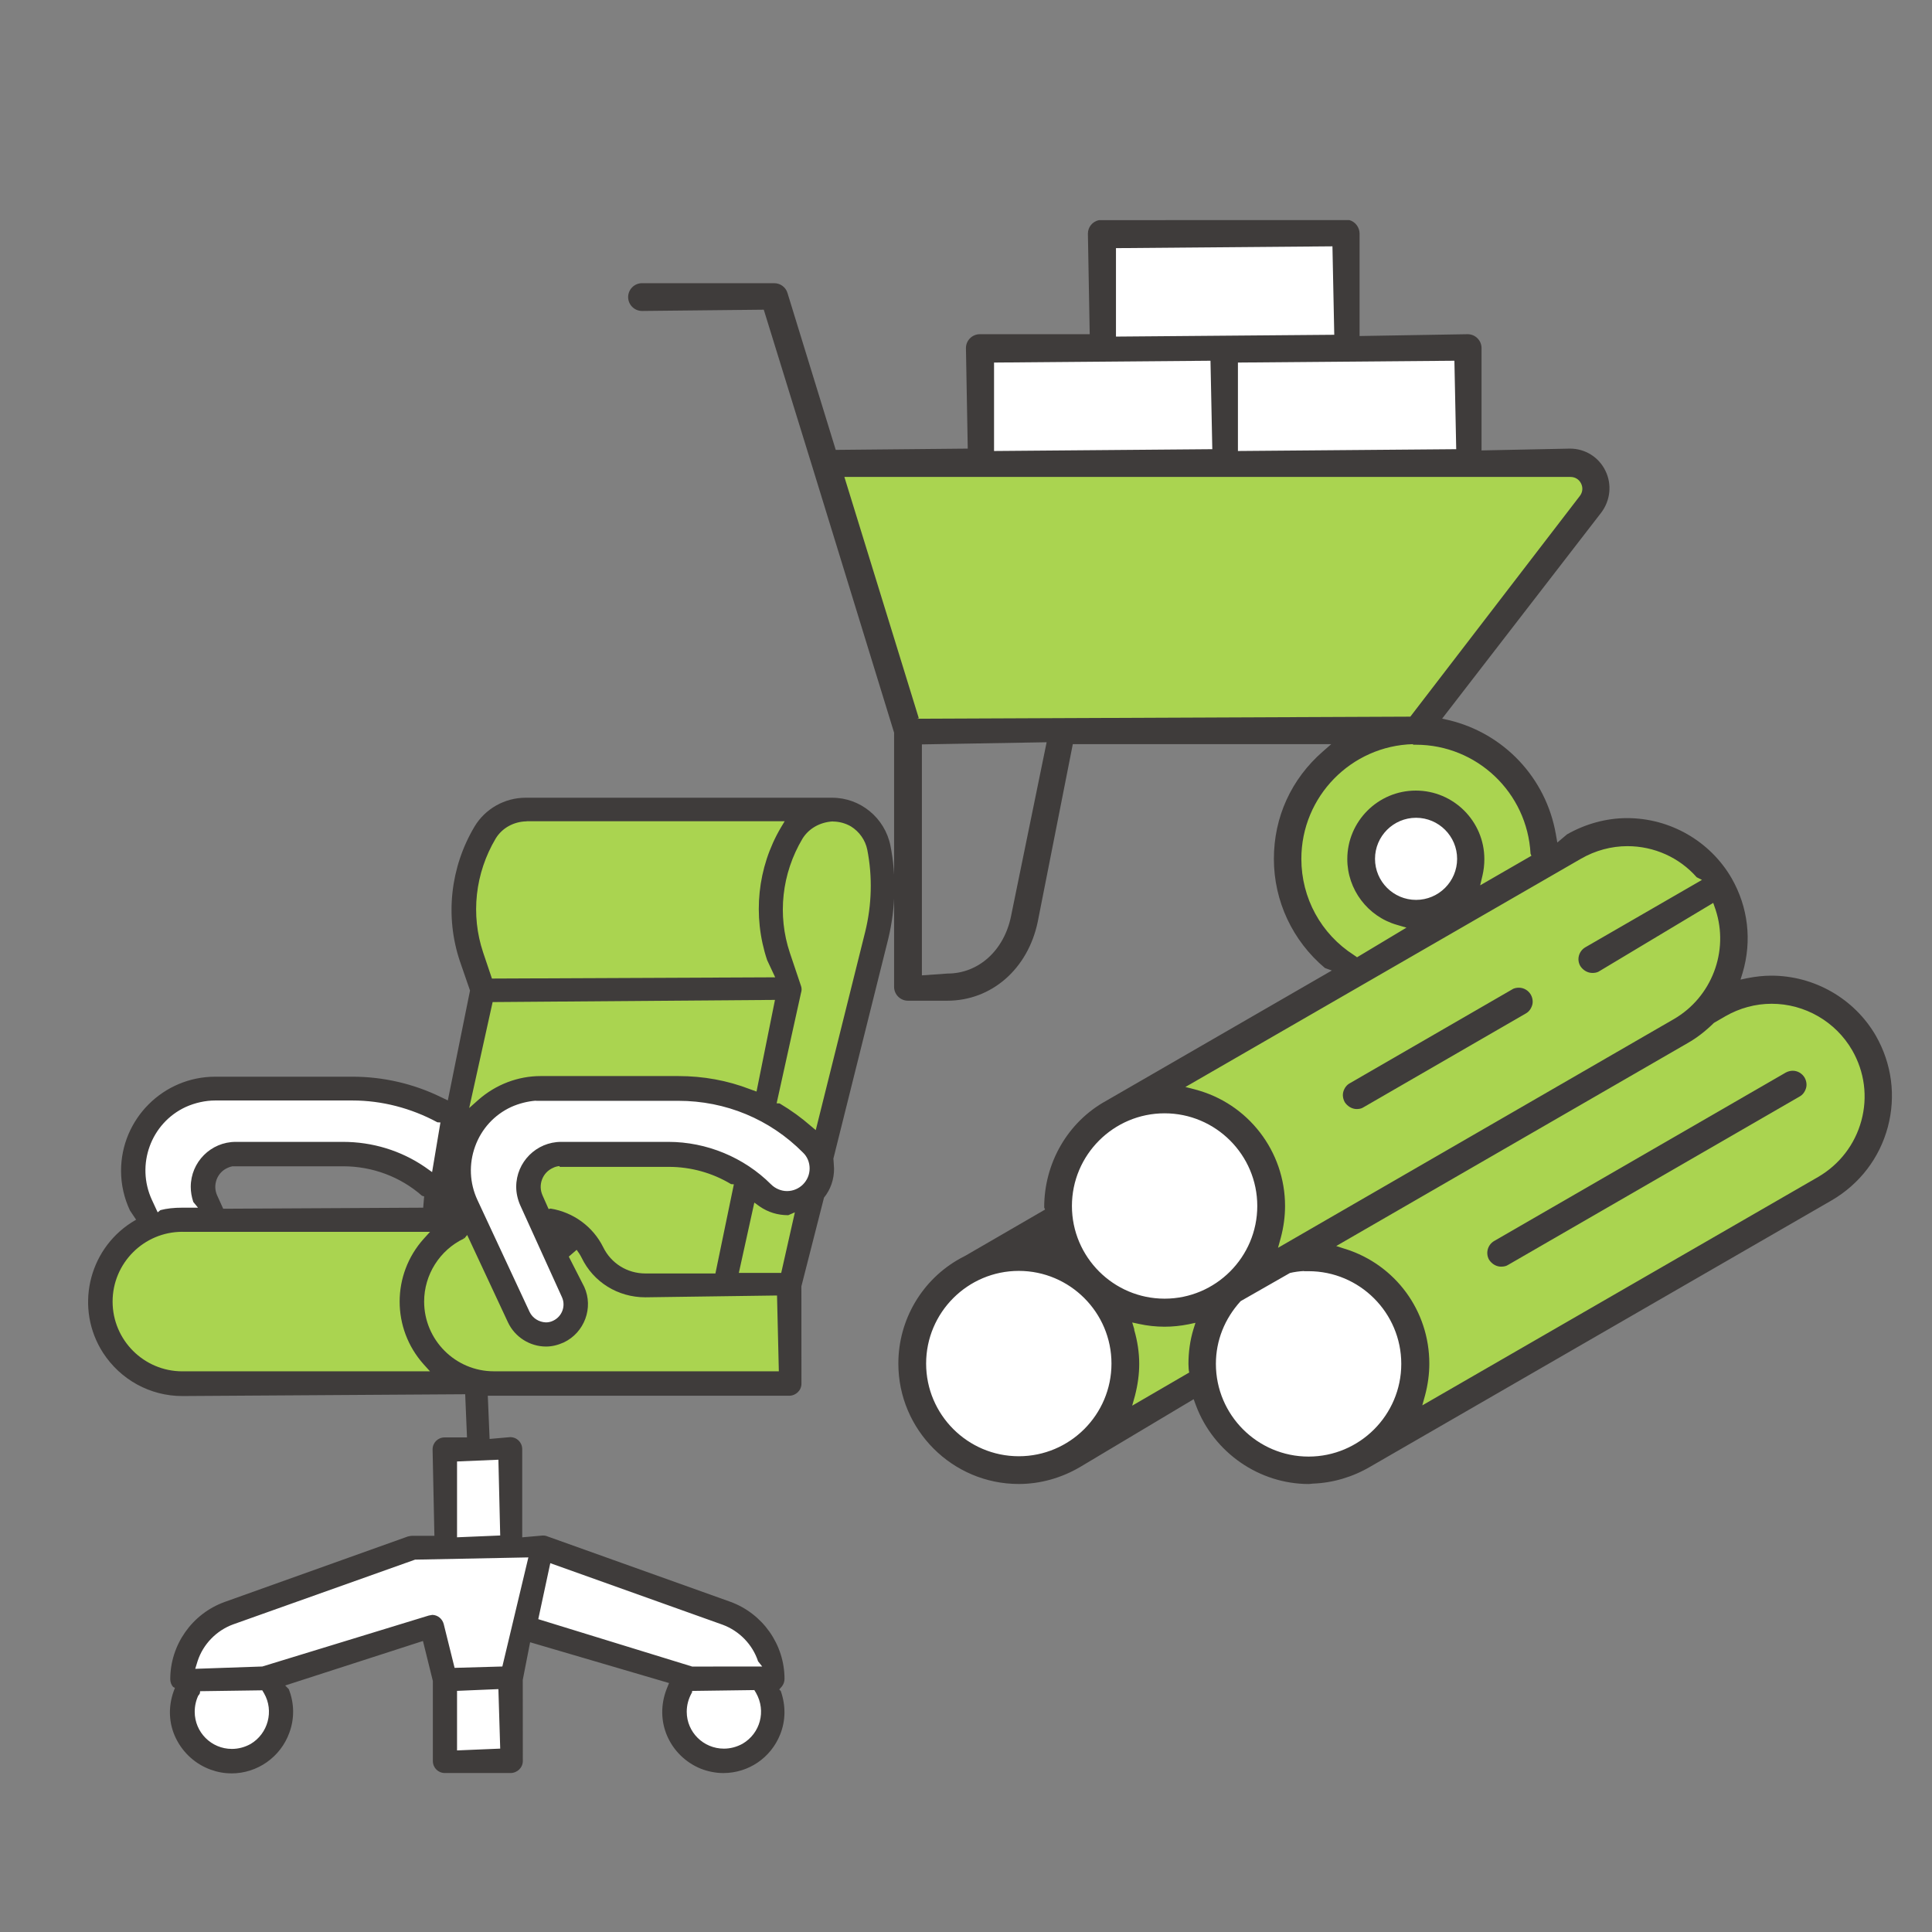
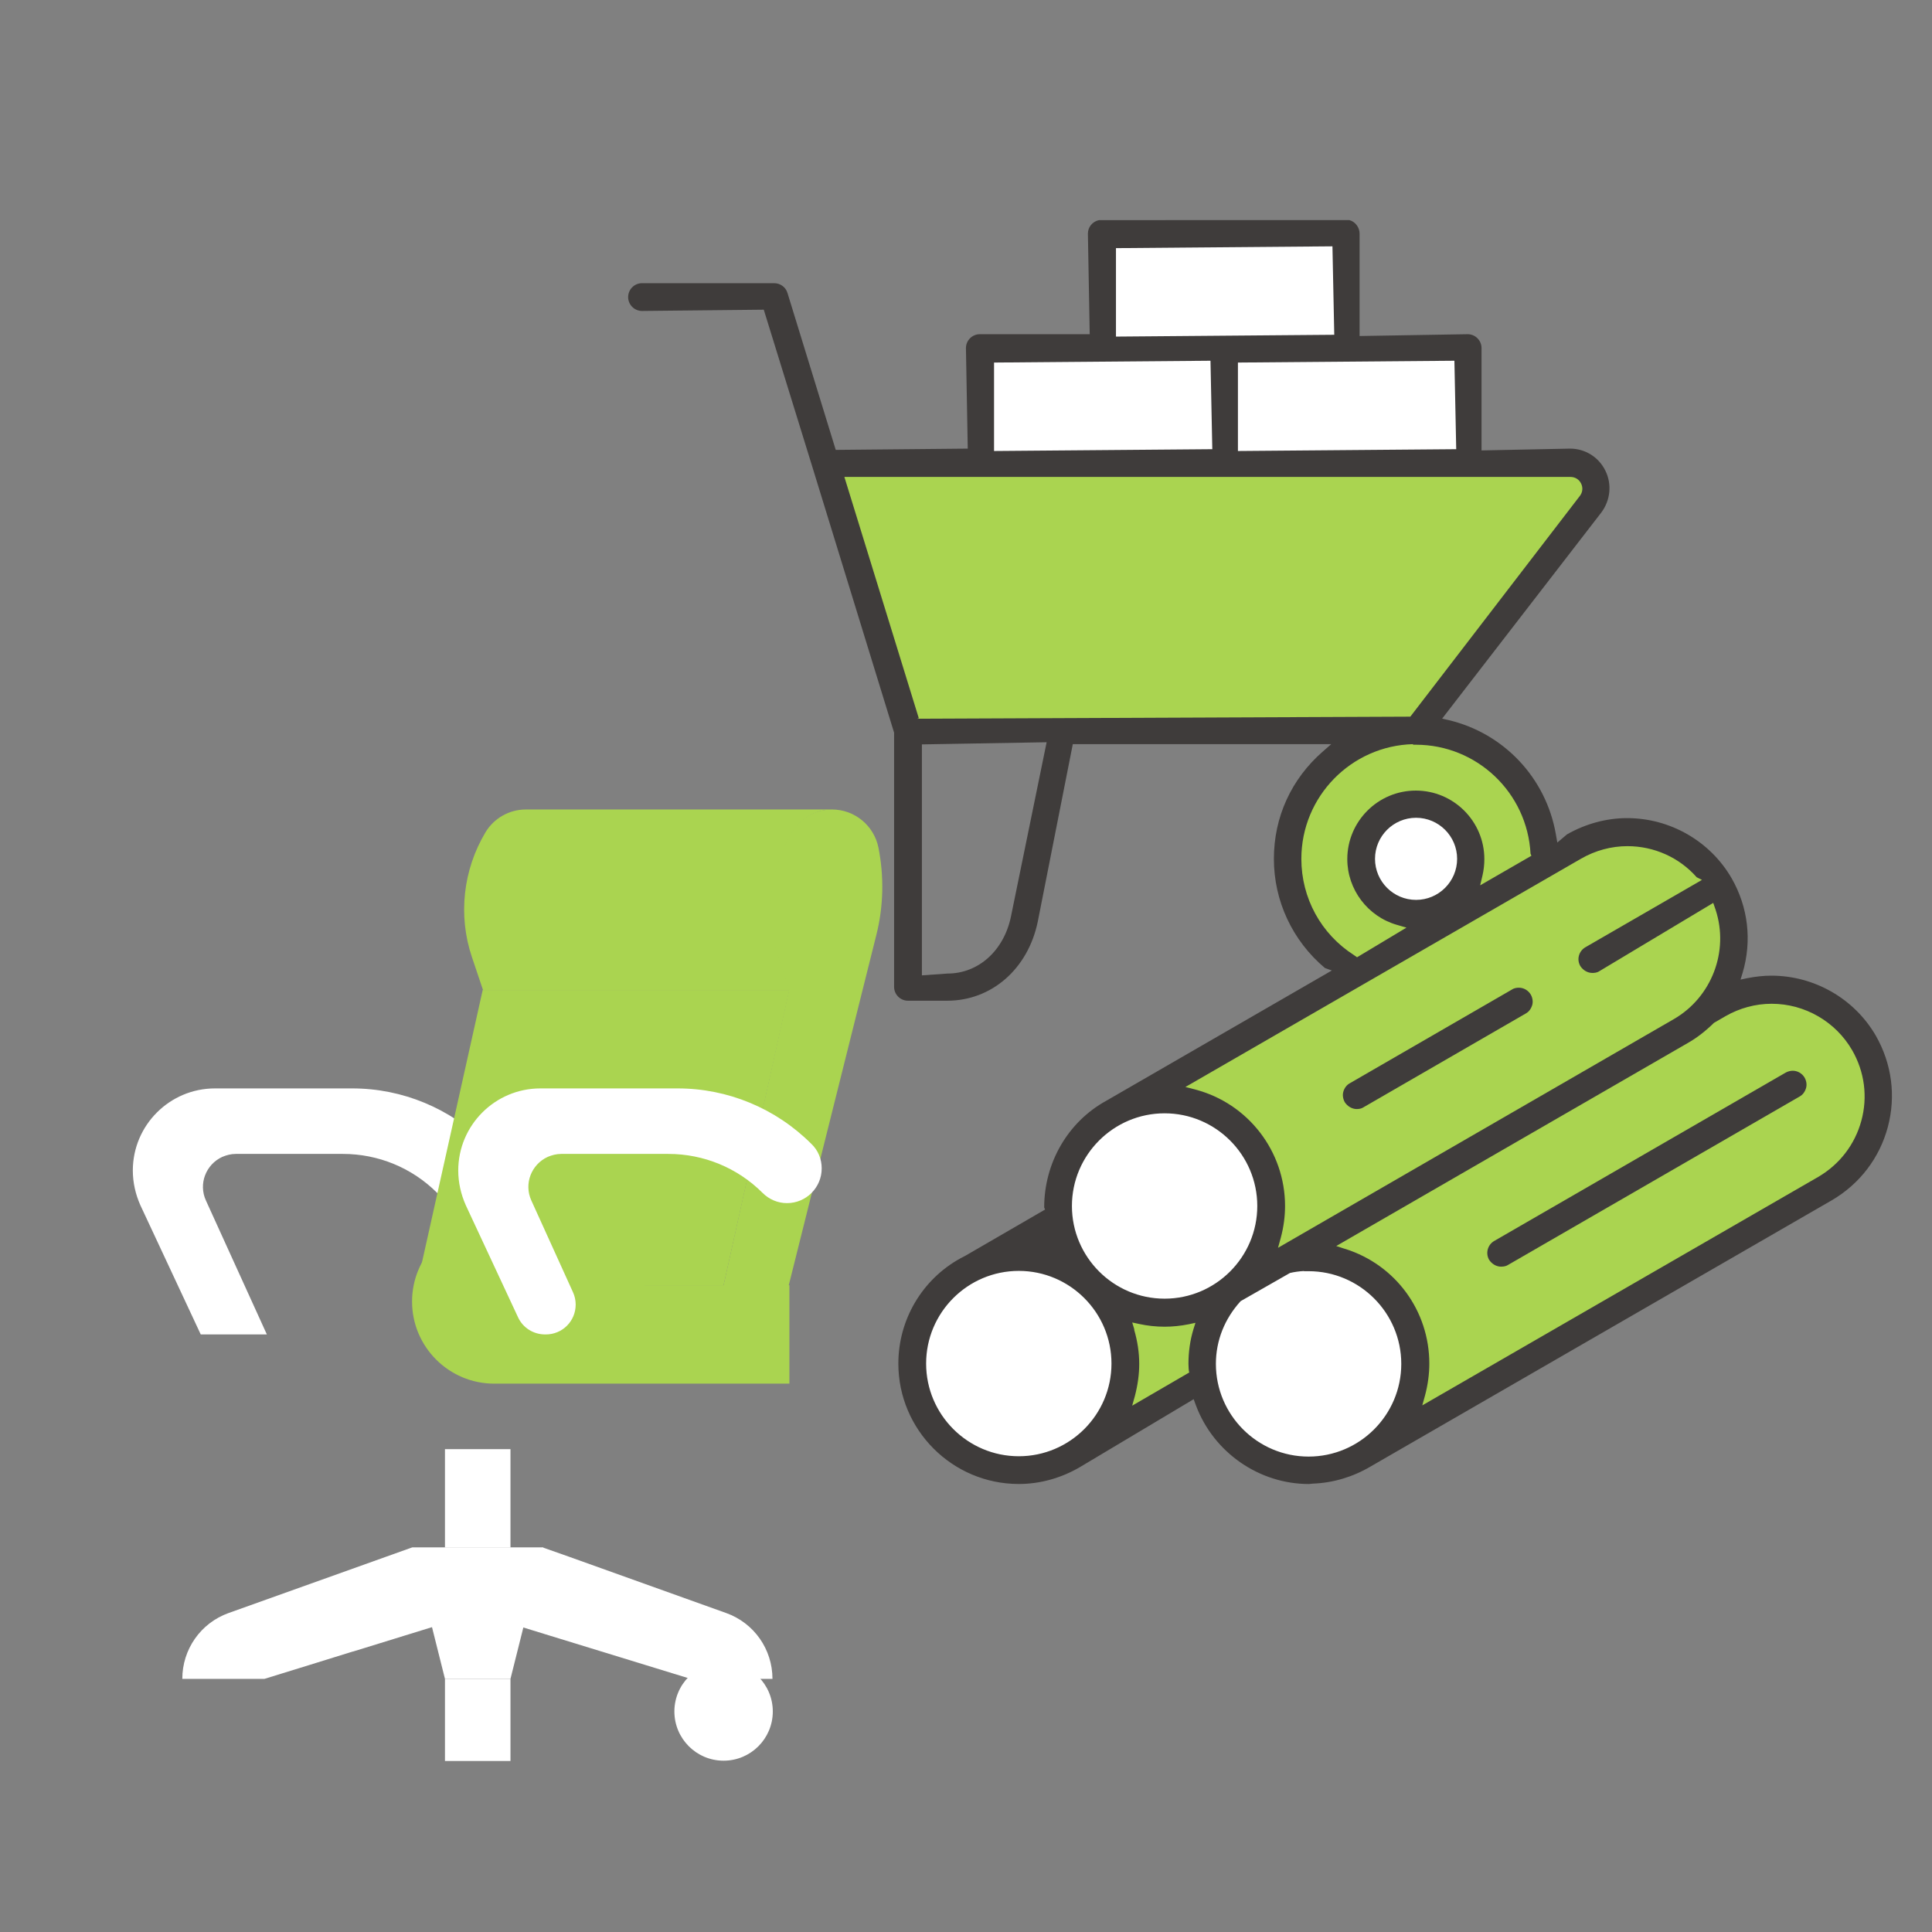
<svg xmlns="http://www.w3.org/2000/svg" id="_レイヤー_1" data-name="レイヤー 1" version="1.1" viewBox="0 0 64 64">
  <rect x="0" y="0" width="64" height="64" fill="#808080" stroke="none" />
  <defs>
    <style>
      .cls-1, .cls-2, .cls-3, .cls-4, .cls-5, .cls-6, .cls-7 {
        stroke-width: 0px;
      }

      .cls-1, .cls-3, .cls-6 {
        fill-rule: evenodd;
      }

      .cls-1, .cls-5 {
        fill: #aad450;
      }

      .cls-8 {
        clip-path: url(#clippath);
      }

      .cls-2 {
        fill: none;
      }

      .cls-3, .cls-4 {
        fill: #3f3c3b;
      }

      .cls-6, .cls-7 {
        fill: #fff;
      }
    </style>
    <clipPath id="clippath">
      <rect class="cls-2" width="64" height="64" />
    </clipPath>
  </defs>
  <g class="cls-8">
    <g>
      <path class="cls-6" d="M44.519,11.56v-3.36c0-.23-.19-.43-.43-.43h-7.23c-.23,0-.43.19-.43.43v3.36h-3.61c-.23,0-.43.19-.43.43v4.21h16.16v-4.21c0-.23-.19-.43-.43-.43h-3.61.01Z" />
      <path class="cls-5" d="M46.939,32.81c2.347,0,4.25-1.903,4.25-4.25,0-2.347-1.903-4.25-4.25-4.25-2.347,0-4.25,1.903-4.25,4.25,0,2.347,1.903,4.25,4.25,4.25Z" />
      <path class="cls-7" d="M46.949,30.35c1.005,0,1.82-.815,1.82-1.82,0-1.005-.815-1.82-1.82-1.82-1.005,0-1.82.815-1.82,1.82,0,1.005.815,1.82,1.82,1.82Z" />
      <path class="cls-1" d="M27.279,15.34l2.73,8.86h15.15c1.09,0,2.03-.46,2.7-1.33l4.76-6.16c.2-.26.24-.6.09-.9-.15-.3-.43-.48-.77-.48h-24.67l.01.01Z" />
      <path class="cls-1" d="M32.539,20.75h4.44v3.46h-4.44v-3.46Z" />
      <path class="cls-1" d="M34.758,23.35c.07-.32.38-.53.7-.46s.53.38.46.7l-.13.62h-1.22l.18-.86h.01Z" />
      <path class="cls-1" d="M35.44,48.24l-3.53-6.11,15.33-8.85c1.69-.97,3.85-.4,4.82,1.29.97,1.69.4,3.85-1.29,4.82l-15.33,8.85Z" />
      <path class="cls-7" d="M33.7,48.71c1.95,0,3.53-1.58,3.53-3.53s-1.58-3.53-3.53-3.53c-1.95,0-3.53,1.58-3.53,3.53s1.58,3.53,3.53,3.53Z" />
-       <path class="cls-1" d="M40.27,43.02l-3.53-6.11,15.33-8.85c1.69-.97,3.85-.4,4.82,1.29.97,1.69.4,3.85-1.29,4.82l-15.33,8.85Z" />
+       <path class="cls-1" d="M40.27,43.02l-3.53-6.11,15.33-8.85c1.69-.97,3.85-.4,4.82,1.29.97,1.69.4,3.85-1.29,4.82Z" />
      <path class="cls-7" d="M38.511,43.48c1.949,0,3.53-1.58,3.53-3.53,0-1.95-1.581-3.53-3.53-3.53-1.95,0-3.53,1.581-3.53,3.53,0,1.95,1.58,3.53,3.53,3.53Z" />
      <path class="cls-1" d="M45.049,48.24l-3.53-6.11,15.33-8.85c1.69-.97,3.85-.4,4.82,1.29.97,1.69.4,3.85-1.29,4.82l-15.33,8.85Z" />
      <path class="cls-7" d="M43.28,48.71c1.95,0,3.53-1.58,3.53-3.53s-1.58-3.53-3.53-3.53-3.53,1.58-3.53,3.53,1.58,3.53,3.53,3.53Z" />
      <path class="cls-3" d="M43.359,49.16c-1.647,0-3.149-1.04-3.736-2.589l-.081-.221-3.753,2.241c-.629.372-1.335.568-2.04.568-2.2,0-3.99-1.79-3.99-3.99,0-1.45.786-2.784,2.051-3.482l.171-.09,2.638-1.529-.029-.068c0-1.481.785-2.834,2.05-3.532l7.479-4.319-.229-.082c-1.075-.903-1.691-2.221-1.691-3.616,0-1.381.575-2.644,1.621-3.556l.279-.244h-8.561l-1.161,5.882c-.325,1.566-1.531,2.617-2.999,2.617h-1.3c-.253,0-.46-.206-.46-.459v-8.42l-2.707-8.802-1.61-5.21-4.033.042c-.253,0-.46-.207-.46-.46,0-.254.207-.46.46-.46h4.38c.202,0,.381.133.438.323l1.599,5.199,4.373-.042-.06-3.33c0-.254.207-.46.46-.46h3.64l-.06-3.33c0-.218.15-.403.367-.449l8.293-.001c.2.052.34.244.34.45v3.39l3.58-.06c.254,0,.46.207.46.46v3.39l2.93-.06c.503,0,.953.281,1.174.734.219.447.166.977-.136,1.382l-5.273,6.828.209.048c1.836.434,3.232,1.917,3.557,3.778l.049.279.322-.271c.62-.352,1.309-.538,1.989-.538,1.425,0,2.752.763,3.462,1.99.55.959.68,2.073.365,3.137l-.069.223.229-.049c.286-.055.545-.082.792-.082,1.425,0,2.752.762,3.462,1.99.529.926.671,2.001.396,3.026-.274,1.026-.935,1.888-1.857,2.426l-15.28,8.82c-.589.347-1.246.541-1.908.565l-.132.013ZM43.2,42.104c-.165.009-.319.03-.468.065l-1.634.933c-.531.583-.82,1.306-.82,2.078,0,1.693,1.378,3.071,3.07,3.071,1.693,0,3.071-1.378,3.071-3.071,0-1.692-1.378-3.07-3.071-3.07h-.155l.007-.006ZM33.749,42.1c-1.693,0-3.07,1.378-3.07,3.07s1.377,3.07,3.07,3.07c1.692,0,3.07-1.378,3.07-3.07s-1.378-3.07-3.07-3.07ZM37.57,44.047c.111.379.168.76.168,1.133,0,.339-.046.685-.141,1.055l-.092.33,1.893-1.101c-.021-.017-.029-.223-.029-.284,0-.399.055-.782.162-1.137l.07-.223-.229.049c-.265.053-.538.08-.793.08-.28,0-.58-.032-.843-.091l-.23-.049.071.233-.007.004ZM44.567,41.373c1.664.527,2.781,2.054,2.781,3.797,0,.345-.047.7-.142,1.056l-.091.329,13.112-7.566c.71-.414,1.219-1.076,1.433-1.864.215-.79.107-1.619-.304-2.334-.549-.95-1.571-1.54-2.668-1.54-.533,0-1.062.143-1.53.412l-.38.22c-.294.287-.574.502-.871.67l-11.643,6.723.302.099ZM38.579,36.88c-1.692,0-3.07,1.378-3.07,3.07s1.378,3.07,3.07,3.07,3.07-1.378,3.07-3.07-1.378-3.07-3.07-3.07ZM39.594,36.092c1.752.459,2.975,2.046,2.975,3.858,0,.345-.047.7-.142,1.056l-.091.329,13.113-7.576c1.252-.725,1.834-2.247,1.383-3.62l-.079-.229-3.773,2.262c-.078.052-.169.058-.23.058-.155,0-.305-.084-.399-.227-.063-.108-.079-.231-.046-.35.033-.116.109-.214.215-.275l3.86-2.23-.175-.088c-.576-.655-1.412-1.03-2.295-1.03-.531,0-1.061.143-1.53.412l-13.112,7.566.327.083ZM30.539,32.31l.85-.06c1.023,0,1.868-.76,2.101-1.892l1.181-5.77-4.132.071v7.651ZM46.812,24.651c-2.051.052-3.703,1.736-3.703,3.799,0,1.299.652,2.491,1.743,3.189l.102.072,1.637-.982-.317-.092c-.968-.278-1.643-1.173-1.643-2.178,0-1.251,1.018-2.27,2.27-2.27s2.27,1.019,2.27,2.27c0,.186-.021.369-.062.544l-.077.325,1.698-.98-.029-.068c-.108-2.023-1.776-3.61-3.8-3.61h-.097l.009-.019ZM46.909,27.09c-.75,0-1.36.61-1.36,1.36s.61,1.36,1.36,1.36,1.36-.61,1.36-1.36-.61-1.36-1.36-1.36ZM30.436,23.792l-.056.017,16.339-.069,5.612-7.307c.097-.123.113-.278.044-.417-.069-.138-.198-.217-.355-.217h-24.049l2.465,7.992ZM41.009,14.94l7.23-.06-.06-2.93-7.171.06v2.93ZM32.929,14.94l7.23-.06-.06-2.93-7.17.06v2.93ZM36.969,11.15l7.23-.06-.06-2.93-7.171.06v2.93Z" />
      <path class="cls-3" d="M49.729,41.96c-.156,0-.306-.084-.4-.227-.126-.22-.049-.499.17-.625l9.66-5.58c.075-.039.154-.058.23-.058.158,0,.309.088.392.229.062.112.078.238.046.348-.038.123-.111.221-.208.274l-9.659,5.579c-.06.04-.134.059-.23.059Z" />
      <path class="cls-3" d="M44.939,36.739c-.152-.003-.298-.087-.391-.226-.063-.115-.08-.241-.048-.351.037-.124.111-.221.209-.275l5.379-3.109c.077-.052.169-.059.23-.059.158,0,.309.088.392.23.062.112.078.238.046.347-.038.124-.112.222-.209.275l-5.379,3.109c-.074.05-.16.058-.22.058h-.01Z" />
      <path class="cls-7" d="M6.67,44.205h2.17l-2.02-4.44c-.25-.55,0-1.19.54-1.44.14-.06.29-.1.45-.1h3.55c1.17,0,2.29.46,3.12,1.29.22.22.51.34.81.34.64,0,1.15-.52,1.15-1.15,0-.31-.12-.6-.34-.81-1.18-1.18-2.77-1.84-4.43-1.84h-4.55c-1.5,0-2.72,1.22-2.72,2.72,0,.4.09.79.25,1.15l2,4.28h.02Z" />
      <path class="cls-5" d="M23.969,42.575l2.17-9.78-.37-1.1c-.46-1.37-.29-2.88.45-4.12.28-.47.79-.76,1.34-.76.75,0,1.39.53,1.54,1.26.19.96.17,1.95-.07,2.9l-2.9,11.6v1.63h-2.17v-1.63h.01Z" />
      <path class="cls-5" d="M26.15,32.795l-2.18,9.78h-10.16l2.18-9.78h10.16Z" />
      <path class="cls-5" d="M27.58,26.815c-.55,0-1.06.29-1.34.76-.74,1.24-.91,2.75-.45,4.12l.37,1.1h-10.16l-.37-1.1c-.46-1.37-.29-2.88.45-4.12.28-.47.79-.76,1.34-.76h10.16Z" />
-       <path class="cls-5" d="M16.37,45.835H6.04c-1.5,0-2.72-1.22-2.72-2.72s1.22-2.72,2.72-2.72h10.32v5.43l.01.01Z" />
      <path class="cls-5" d="M26.15,45.835h-9.78c-1.5,0-2.72-1.22-2.72-2.72s1.22-2.72,2.72-2.72h1.5c.74,0,1.43.42,1.76,1.09.33.67,1.01,1.09,1.76,1.09h4.76v3.26Z" />
      <path class="cls-7" d="M18.08,44.205c.55,0,.99-.44.99-.99,0-.14-.03-.28-.09-.41l-1.38-3.04c-.25-.55,0-1.19.54-1.44.14-.06.29-.1.45-.1h3.55c1.17,0,2.29.46,3.12,1.29.22.22.51.34.81.34.64,0,1.15-.52,1.15-1.15,0-.31-.12-.6-.34-.81-1.18-1.18-2.77-1.84-4.43-1.84h-4.55c-1.5,0-2.72,1.22-2.72,2.72,0,.4.09.79.25,1.15l1.73,3.71c.16.35.51.57.9.57h.02Z" />
      <path class="cls-7" d="M16.91,48.005h-2.17v3.26h2.17v-3.26Z" />
-       <path class="cls-7" d="M7.669,58.325c.9,0,1.63-.73,1.63-1.63,0-.9-.73-1.63-1.63-1.63-.9,0-1.63.73-1.63,1.63,0,.9.73,1.63,1.63,1.63Z" />
      <path class="cls-7" d="M23.97,58.325c.9,0,1.63-.73,1.63-1.63,0-.9-.73-1.63-1.63-1.63-.9,0-1.63.73-1.63,1.63,0,.9.73,1.63,1.63,1.63Z" />
      <path class="cls-7" d="M16.91,55.615h-2.17v2.72h2.17v-2.72Z" />
      <path class="cls-7" d="M25.599,55.615h-2.72l-4.69-1.44-2.37-.73-.66.2-.86.26-2.59.8h-.01l-1.45.45-1.49.46h-2.72c0-.98.61-1.85,1.53-2.18l6.07-2.17h4.35l.85.3,5.22,1.87c.92.33,1.53,1.2,1.53,2.18h.01Z" />
      <path class="cls-7" d="M18,51.265l-1.09,4.35h-2.17l-1.09-4.35h4.35Z" />
-       <path class="cls-4" d="M7.669,58.745c-.236,0-.461-.04-.69-.123-.504-.183-.914-.552-1.153-1.041-.235-.48-.261-1.033-.073-1.557l.041-.109-.061-.034c-.059-.068-.093-.162-.093-.256,0-1.14.723-2.167,1.799-2.557l6.071-2.17c.015-.004.094-.022.14-.022h.74l-.06-2.861c0-.225.176-.399.4-.399h.74l-.06-1.43-9.37.06c-1.063,0-2.047-.537-2.63-1.438-.928-1.448-.503-3.383.948-4.313l.151-.091-.203-.303c-.193-.406-.296-.861-.296-1.315,0-1.72,1.399-3.119,3.12-3.119h4.55c1.011,0,2.022.233,2.926.676l.229.109.735-3.639-.338-.978c-.493-1.479-.316-3.101.485-4.45.353-.592,1.001-.959,1.692-.959h10.16c.932,0,1.743.668,1.928,1.588.199.992.174,2.056-.07,3.076l-1.82,7.291s.022.277.022.335c0,.356-.115.688-.333.958l-.749,2.937.002,3.226c0,.221-.184.399-.41.399h-9.98l.06,1.431.68-.06c.225,0,.4.175.4.399v2.92l.68-.06c.016,0,.097.001.147.026l6.062,2.167c1.077.39,1.8,1.417,1.8,2.557,0,.093-.034.187-.094.258l-.081.092.051.05c.17.487.163.985-.021,1.443-.309.771-1.044,1.272-1.875,1.276h-.01c-.248-.001-.504-.051-.742-.144-.502-.205-.897-.589-1.113-1.081-.213-.488-.221-1.041-.021-1.556l.081-.201-4.602-1.351-.244,1.247.002,2.686c0,.221-.184.399-.41.399h-2.17c-.225,0-.4-.175-.4-.399v-2.649l-.328-1.326-4.564,1.474.118.12c.186.464.193.977.021,1.442-.29.808-1.06,1.35-1.917,1.35ZM15.14,57.985l1.43-.06-.06-1.971-1.37.058v1.973ZM6.574,56.156c-.081.166-.124.357-.124.549,0,.679.552,1.23,1.23,1.23.216,0,.425-.055.621-.163.58-.343.781-1.096.447-1.677l-.06-.101-2.059.029-.008.071-.041.068-.007-.008ZM22.912,56.084c-.108.196-.163.405-.163.621,0,.673.552,1.221,1.23,1.221.215,0,.424-.055.621-.163.586-.346.783-1.083.447-1.679l-.059-.098-2.059.028-.009.071-.062-.031.053.029ZM13.75,51.665l-6.03,2.146c-.552.203-.991.656-1.173,1.212l-.08.259,2.223-.077,5.513-1.688.119-.022c.178.005.33.127.377.305l.36,1.45,1.582-.045.862-3.614-3.752.074ZM22.927,55.207l2.322-.002-.137-.172c-.182-.555-.621-1.008-1.174-1.212l-5.709-2.039-.398,1.855,5.096,1.569ZM15.14,50.925l1.43-.06-.06-2.51-1.37.058v2.512ZM15.366,41.03c-.799.379-1.316,1.198-1.316,2.085,0,1.273,1.036,2.311,2.31,2.311h9.44l-.06-2.511-4.36.06c-.914,0-1.724-.503-2.114-1.313-.048-.096-.106-.183-.164-.26l-.26.225.513,1.005c.312.687.007,1.512-.679,1.838-.203.091-.399.136-.585.136-.54,0-1.036-.315-1.265-.804l-1.35-2.891-.099.119-.037-.054.026.055ZM6.04,40.805c-1.274,0-2.31,1.037-2.31,2.311s1.036,2.311,2.31,2.311h8.204l-.208-.23c-1.063-1.186-1.063-2.975-0-4.16l.209-.23H6.04ZM17.753,36.461c-.275.021-.561.093-.819.209-.559.259-.984.723-1.195,1.306-.211.582-.185,1.213.076,1.774l1.729,3.71c.098.204.304.336.538.346.087,0,.169-.019.241-.055.295-.138.426-.488.292-.781l-1.38-3.04c-.087-.195-.135-.414-.135-.614,0-.822.668-1.49,1.49-1.49h3.55c1.267,0,2.507.513,3.402,1.408.139.139.336.222.528.222.413,0,.75-.337.75-.75,0-.203-.081-.395-.221-.526-1.095-1.105-2.561-1.714-4.129-1.714h-4.72l.004-.004ZM18.24,40.036c.756.122,1.408.602,1.743,1.282.262.534.797.867,1.396.867h2.32l.611-2.953-.092-.006c-.621-.374-1.333-.572-2.06-.572h-3.62v-.026c-.082.006-.153.025-.223.061-.168.075-.296.212-.361.387-.063.173-.057.354.019.525l.2.45.066-.015ZM25.879,42.166l.452-2.006s-.218.095-.219.095c-.351,0-.668-.098-.947-.29l-.177-.128-.513,2.329h1.403ZM7.129,36.455c-.322,0-.668.076-.976.215-1.155.534-1.658,1.916-1.12,3.08l.19.41.091-.073c.209-.055.446-.081.725-.081h.52l-.156-.19c-.056-.167-.084-.335-.084-.5,0-.822.668-1.49,1.49-1.49h3.55c.98,0,1.919.287,2.714.83l.241.171.276-1.644-.1-.005c-.875-.473-1.847-.723-2.811-.723h-4.55ZM7.699,38.635c-.058.011-.111.028-.163.054-.169.075-.296.212-.361.387-.063.174-.057.355.019.525l.2.44,6.625-.035.031-.373-.071-.022c-.716-.629-1.643-.976-2.61-.976h-3.67ZM27.59,27.21c-.433.025-.802.238-1.009.576-.684,1.15-.835,2.528-.415,3.78l.37,1.1c.024.072.024.146 0.0.218l-.809,3.664.1.005c.385.23.718.472,1.021.737l.175.147,1.637-6.567c.221-.895.245-1.837.069-2.724-.064-.316-.262-.597-.542-.771-.181-.104-.389-.161-.598-.161v-.005ZM15.541,36.706l.309-.275c.579-.507,1.311-.785,2.06-.785h4.56c.83,0,1.627.146,2.372.434l.219.079.611-3.036-9.353.072-.777,3.512ZM17.447,27.208c-.432.007-.814.222-1.026.568-.684,1.15-.835,2.528-.415,3.78l.29.86,9.383-.041-.267-.571c-.489-1.466-.323-3.066.455-4.389l.126-.21h-8.54l-.007.003Z" />
    </g>
  </g>
</svg>